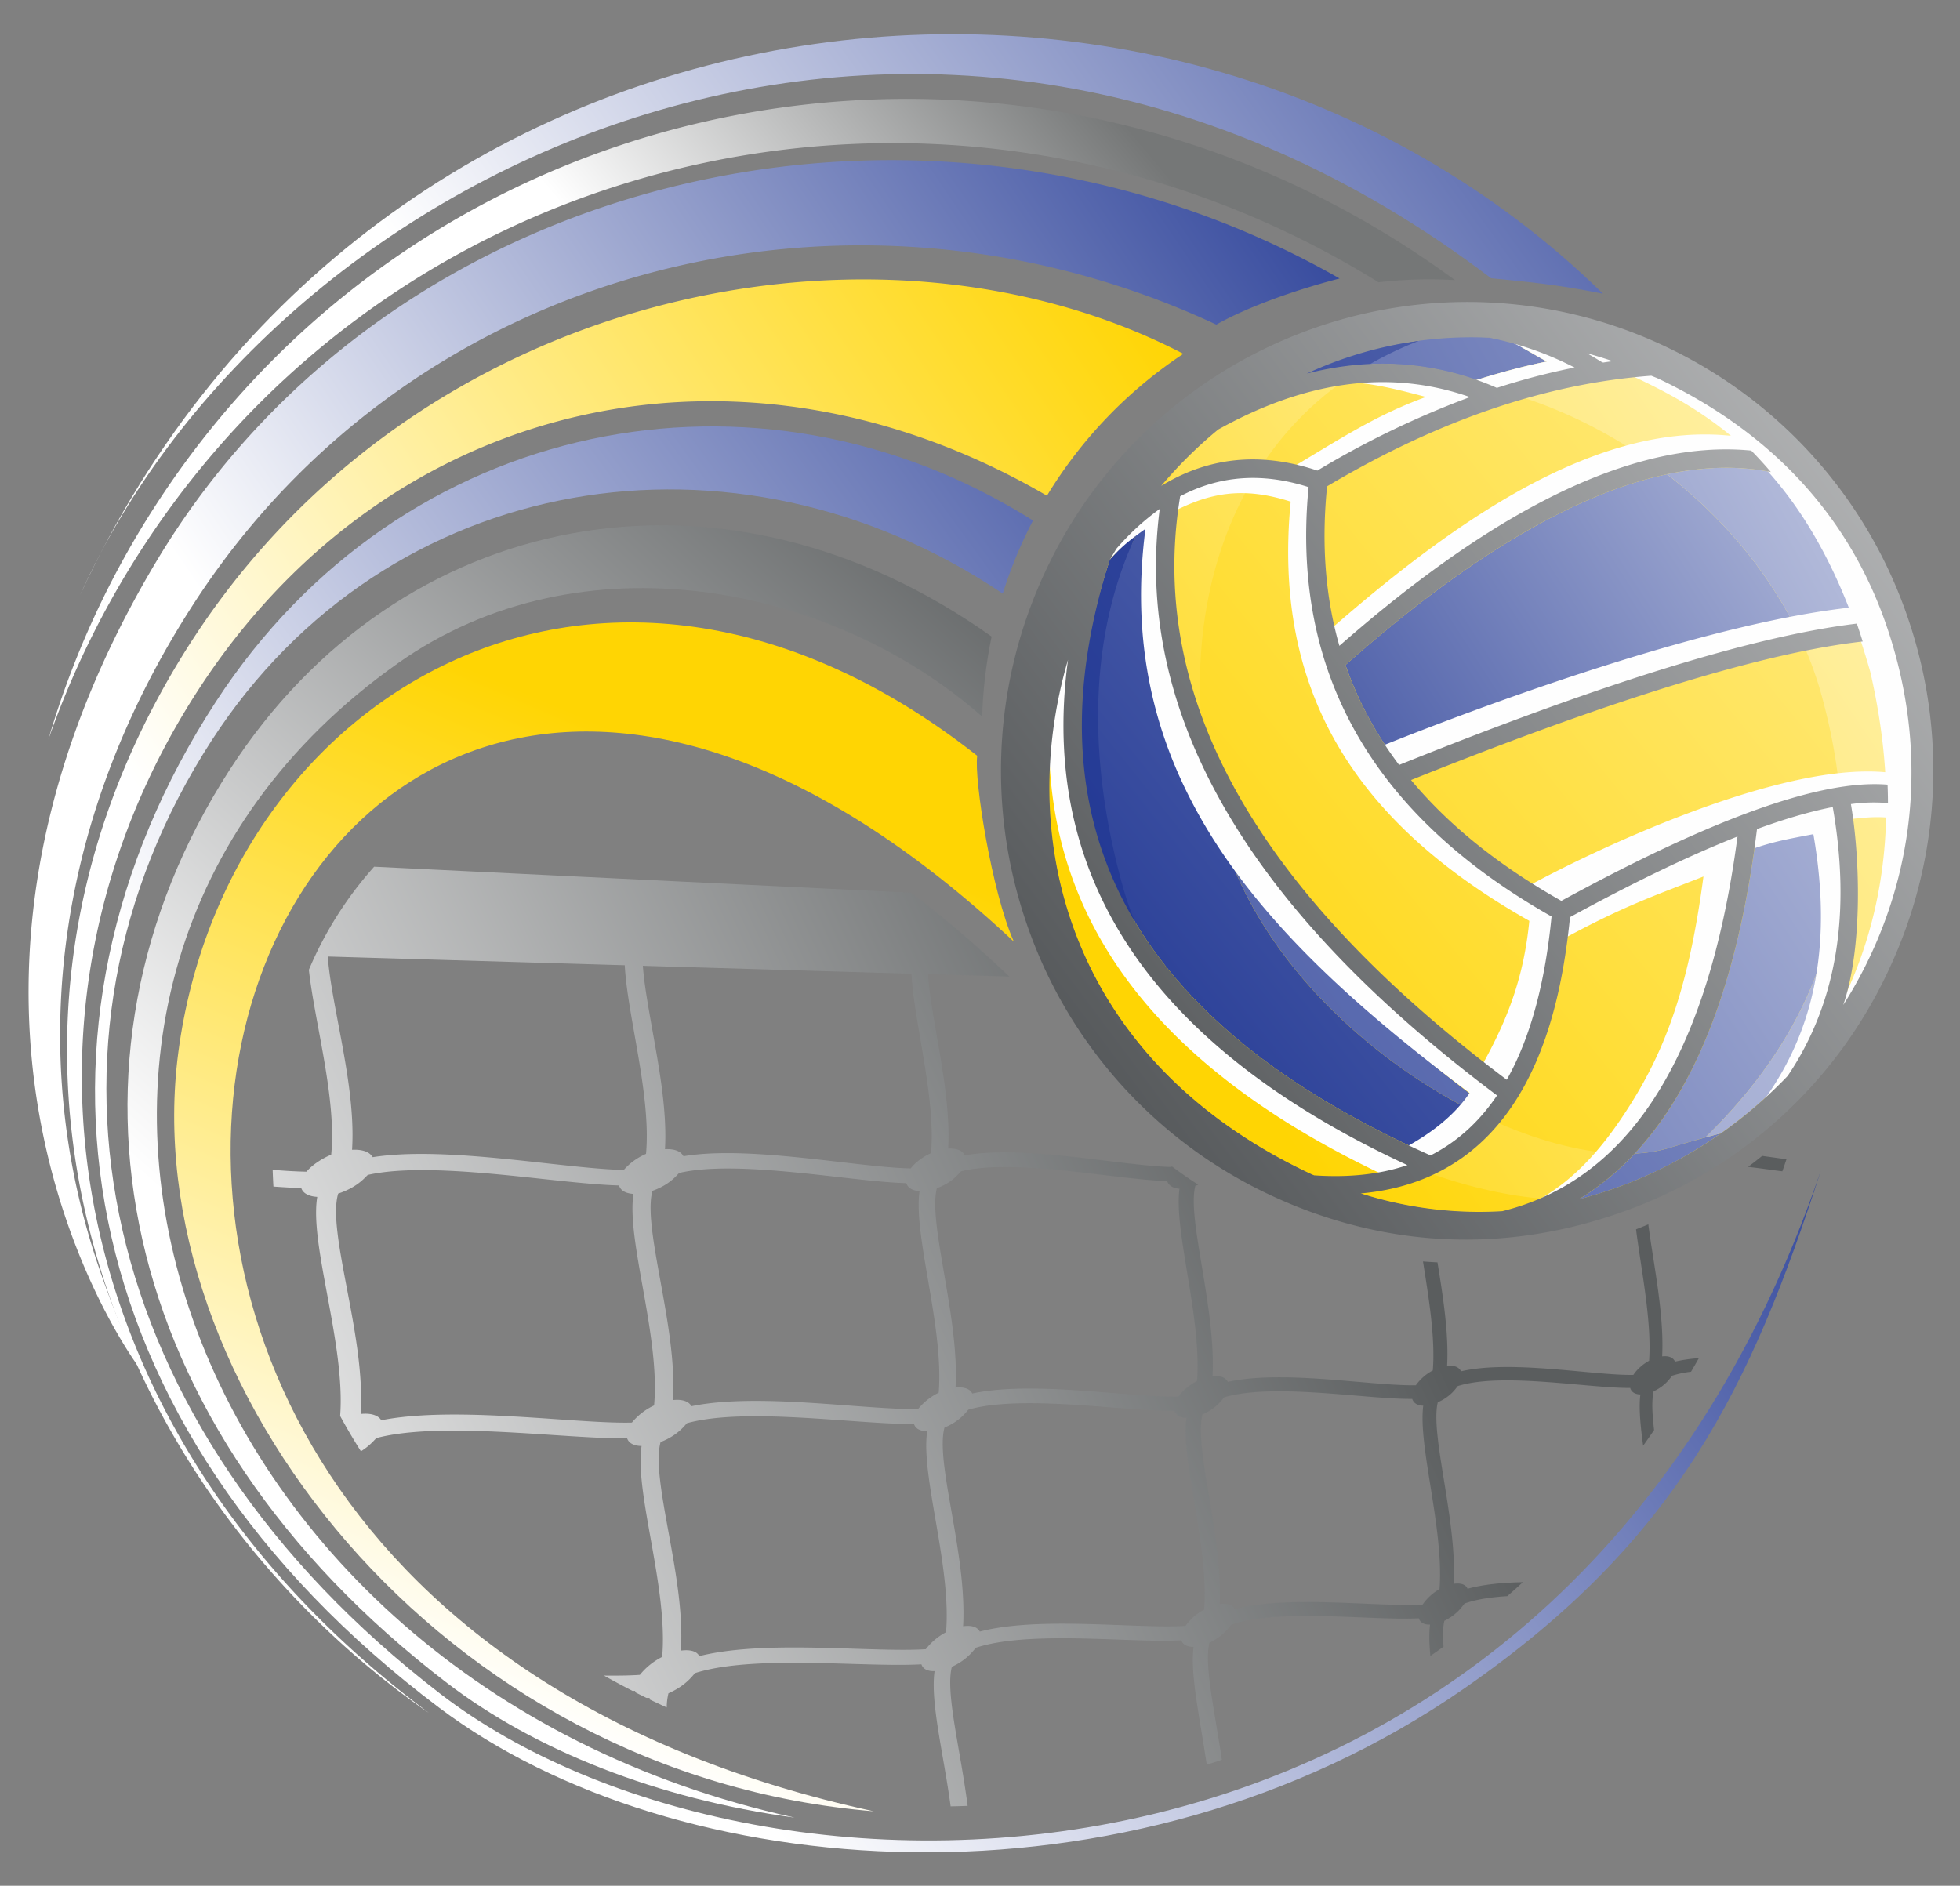
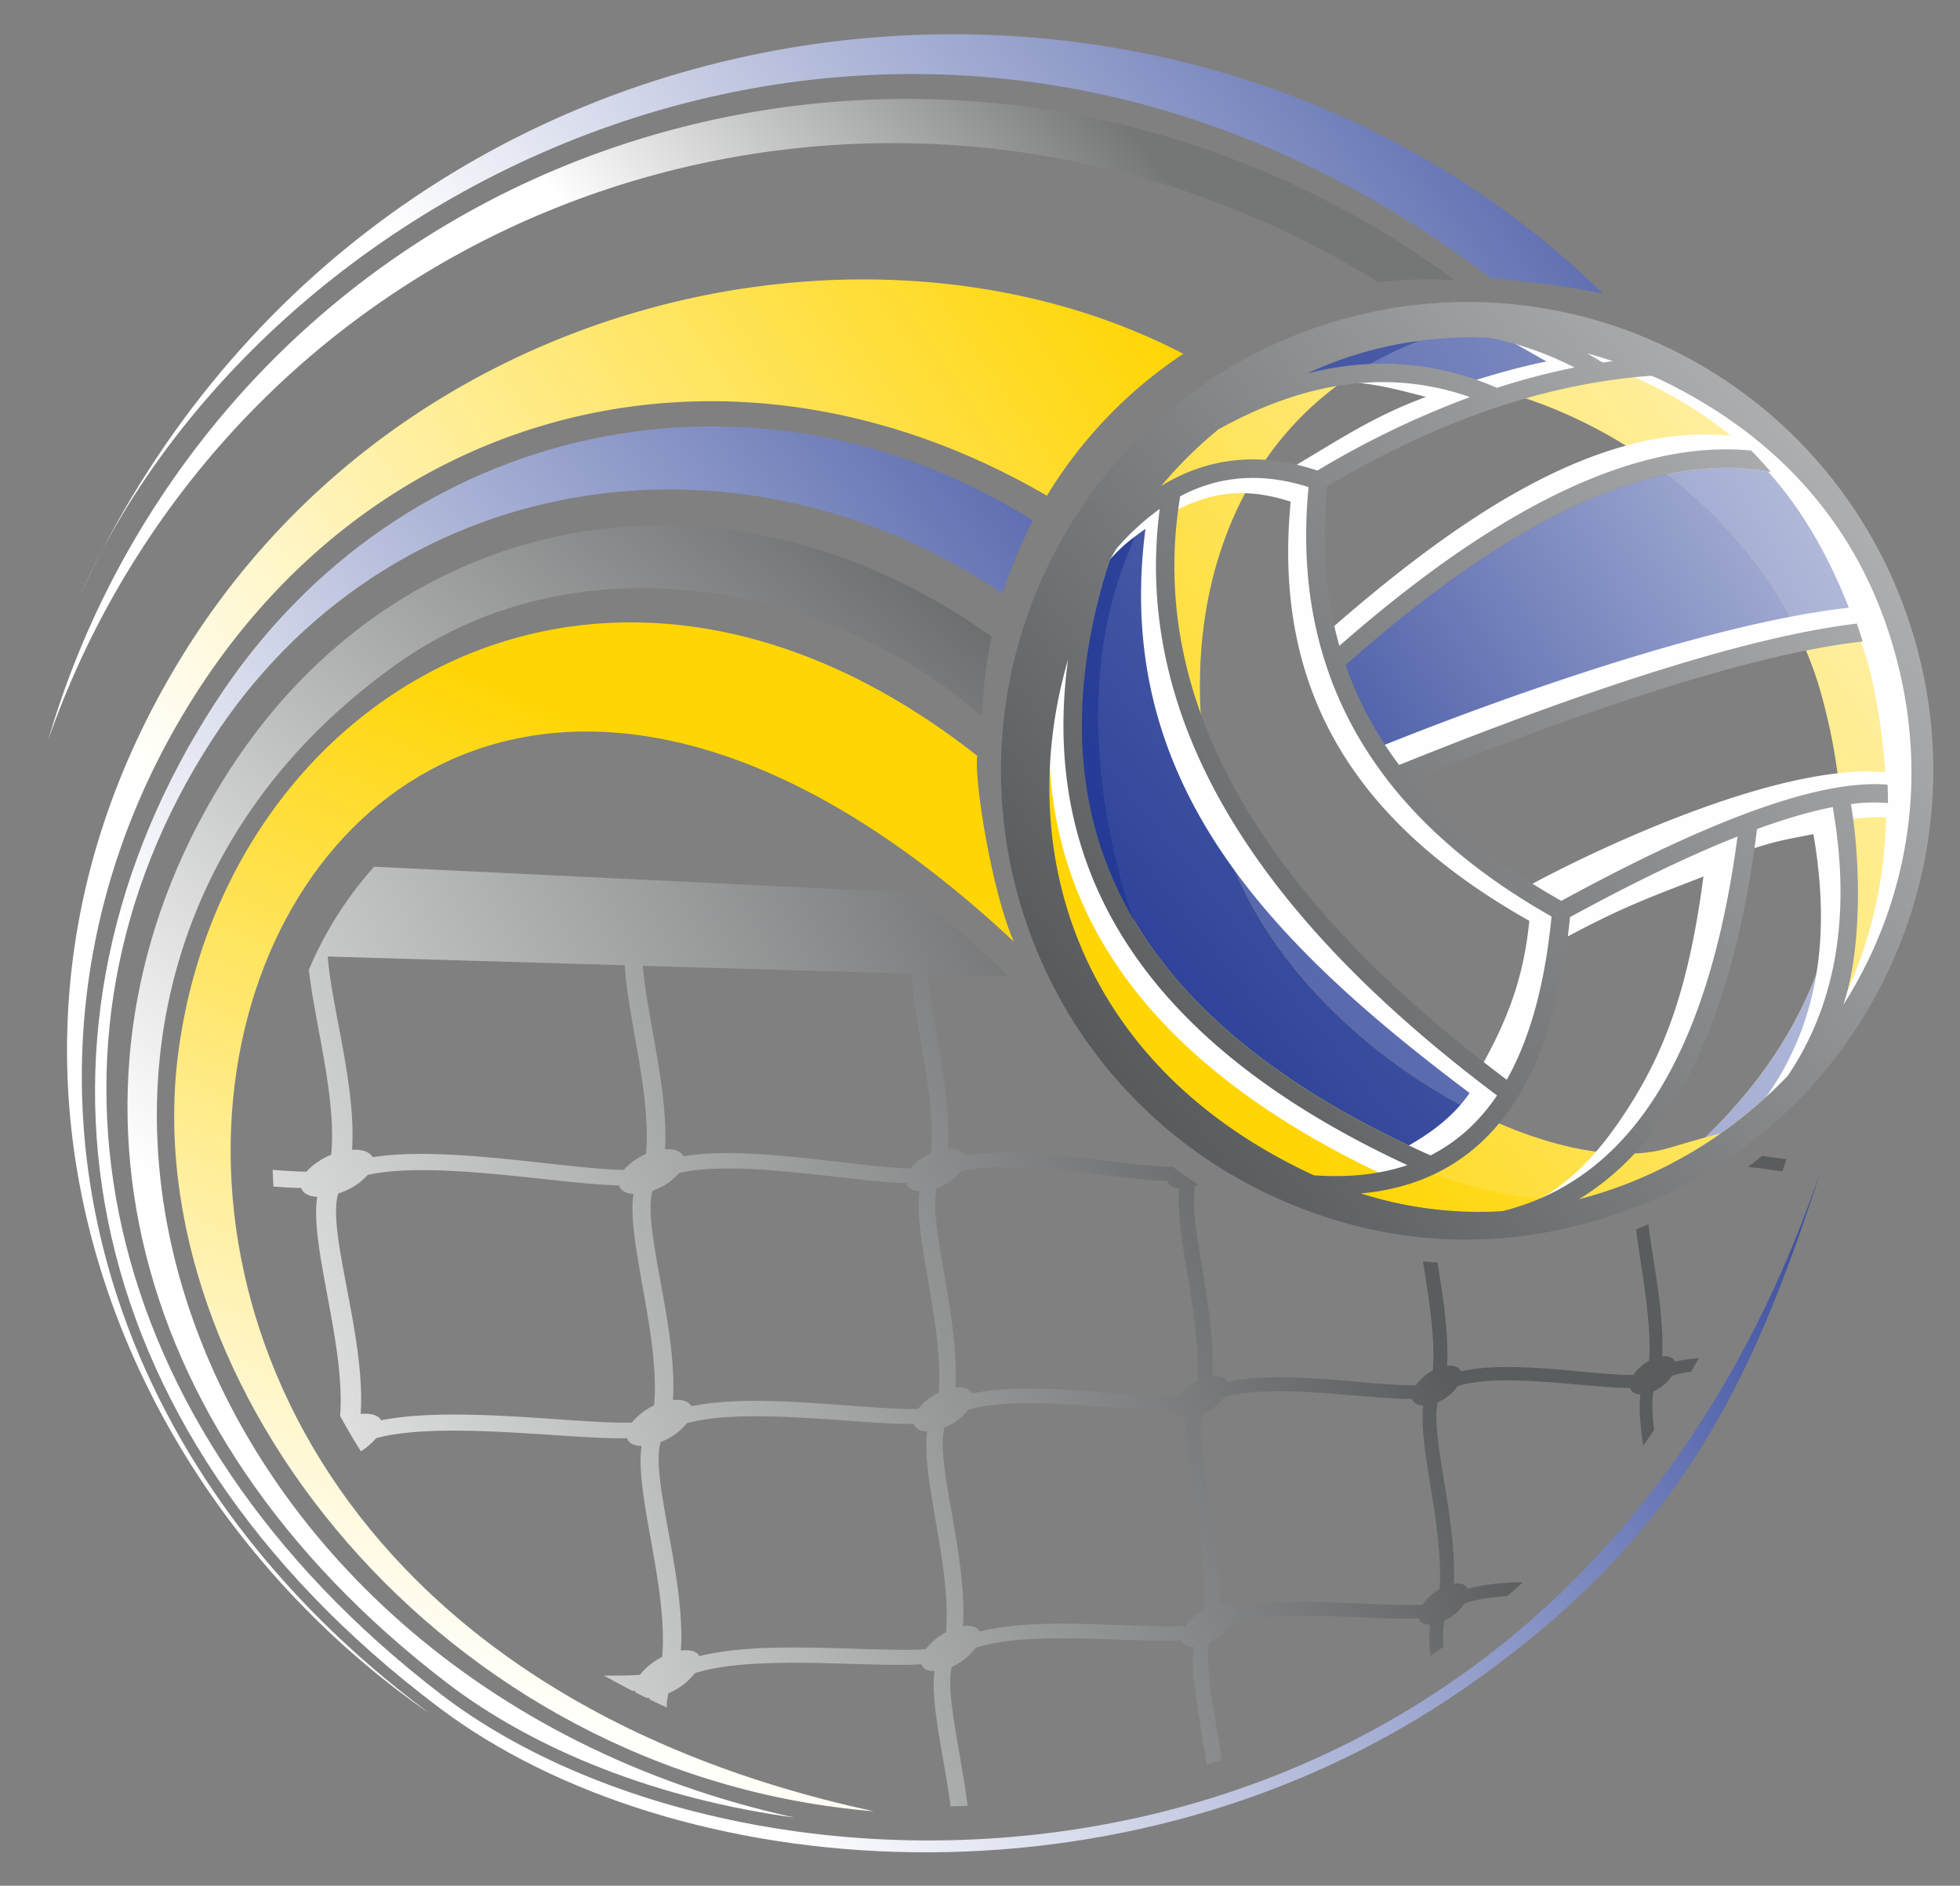
<svg xmlns="http://www.w3.org/2000/svg" xmlns:xlink="http://www.w3.org/1999/xlink" fill="none" height="51" width="53">
  <rect width="100%" height="100%" fill="#808080" stroke="none" />
  <linearGradient id="a">
    <stop offset="0" stop-color="#5a5d5e" />
    <stop offset="1" stop-color="#fff" />
  </linearGradient>
  <linearGradient id="b" gradientUnits="userSpaceOnUse" x1="37.199" x2="5.849" xlink:href="#a" y1="33.105" y2="47.695" />
  <linearGradient id="c">
    <stop offset="0" stop-color="#1a3190" />
    <stop offset="1" stop-color="#fff" />
  </linearGradient>
  <linearGradient id="d" gradientUnits="userSpaceOnUse" x1="55.603" x2="25.512" xlink:href="#c" y1="5.489" y2="27.166" />
  <linearGradient id="e" gradientUnits="userSpaceOnUse" x1="34.95" x2="24.908" y1="8.761" y2="17.169">
    <stop offset="0" stop-color="#757777" />
    <stop offset="1" stop-color="#fff" />
  </linearGradient>
  <linearGradient id="f" gradientUnits="userSpaceOnUse" x1="39.313" x2="10.459" xlink:href="#c" y1="3.867" y2="23.457" />
  <linearGradient id="g">
    <stop offset="0" stop-color="#ffd503" />
    <stop offset="1" stop-color="#fff" />
  </linearGradient>
  <linearGradient id="h" gradientUnits="userSpaceOnUse" x1="31.559" x2="6.586" xlink:href="#g" y1="8.783" y2="25.581" />
  <linearGradient id="i" gradientUnits="userSpaceOnUse" x1="46.128" x2="15.529" xlink:href="#c" y1="19.755" y2="41.993" />
  <linearGradient id="j" gradientUnits="userSpaceOnUse" x1="24.272" x2="4.637" xlink:href="#a" y1="10.541" y2="32.488" />
  <linearGradient id="k" gradientUnits="userSpaceOnUse" x1="19.964" x2="7.838" y1="15.416" y2="43.735">
    <stop offset="0" stop-color="#ffd503" />
    <stop offset=".172" stop-color="#ffd503" />
    <stop offset="1" stop-color="#fff" />
  </linearGradient>
  <linearGradient id="l" gradientUnits="userSpaceOnUse" x1="30.372" x2="70.744" xlink:href="#g" y1="29.343" y2="-3.205" />
  <linearGradient id="m" gradientUnits="userSpaceOnUse" x1="28.241" x2="67.136" xlink:href="#g" y1="35.774" y2="9.655" />
  <linearGradient id="n" gradientUnits="userSpaceOnUse" x1="30.198" x2="60.429" xlink:href="#g" y1="30.862" y2="10.561" />
  <linearGradient id="o" gradientUnits="userSpaceOnUse" x1="32.669" x2="64.332" xlink:href="#g" y1="27.713" y2="5.64" />
  <linearGradient id="p" gradientUnits="userSpaceOnUse" x1="27.36" x2="56.573" xlink:href="#c" y1="20.625" y2="1.738" />
  <linearGradient id="q" gradientUnits="userSpaceOnUse" x1="30.044" x2="79.744" xlink:href="#c" y1="58.064" y2="25.93" />
  <linearGradient id="r" gradientUnits="userSpaceOnUse" x1="7.919" x2="114.615" xlink:href="#c" y1="47.63" y2="-21.355" />
  <linearGradient id="s" gradientUnits="userSpaceOnUse" x1="29.563" x2="146.167" xlink:href="#c" y1="33.847" y2="-48.017" />
  <linearGradient id="t" gradientUnits="userSpaceOnUse" x1="8.723" x2="77.701" xlink:href="#c" y1="37.783" y2="-17.829" />
  <linearGradient id="u" gradientUnits="userSpaceOnUse" x1="29.817" x2="83.933" xlink:href="#c" y1="34.097" y2="-9.533" />
  <linearGradient id="v" gradientUnits="userSpaceOnUse" x1="2.191" x2="115.297" xlink:href="#c" y1="12.114" y2="-80.037" />
  <linearGradient id="w" gradientUnits="userSpaceOnUse" x1="20.303" x2="60.353" xlink:href="#c" y1="24.664" y2="2.563" />
  <linearGradient id="x" gradientUnits="userSpaceOnUse" x1="-10.016" x2="114.556" xlink:href="#c" y1="109.694" y2="40.946" />
  <linearGradient id="y" gradientUnits="userSpaceOnUse" x1="11.047" x2="68.134" xlink:href="#c" y1="10.657" y2="-21.349" />
  <linearGradient id="z" gradientUnits="userSpaceOnUse" x1="16.152" x2="69.254" y1="38.693" y2="-1.147">
    <stop offset="0" stop-color="#1e2225" />
    <stop offset="1" stop-color="#fff" />
  </linearGradient>
  <g clip-rule="evenodd" fill-rule="evenodd">
    <path d="m16.738 32.06c.045.147.196.218.392.23-.195 1.249.728 3.868.557 5.72a1.714 1.714 0 0 0 -.6.464c-.538.014-1.287-.04-2.104-.096-1.56-.107-3.367-.223-4.673.033-.091-.146-.3-.197-.557-.17.068-1.078-.161-2.283-.369-3.377-.208-1.096-.395-2.067-.239-2.583.557-.183.754-.479.805-.506 1.198-.267 3.123-.063 4.743.112.767.082 1.476.158 2.045.174zm8.645 5.605a1.68 1.68 0 0 0 -.555.44c-.487.013-1.16-.039-1.915-.095-1.399-.104-3.033-.223-4.214.021-.08-.142-.27-.191-.5-.166.06-1.02-.15-2.169-.338-3.206-.189-1.04-.356-1.964-.217-2.453.5-.177.68-.458.726-.484 1.083-.25 2.824-.055 4.289.11.697.08 1.338.152 1.85.167.044.137.178.204.357.216-.175 1.192.662 3.687.517 5.45zm6.178-5.722c.044.13.172.195.334.206-.16 1.137.61 3.52.472 5.203-.197.1-.399.267-.503.419-.442.01-1.052-.04-1.743-.095-1.267-.102-2.752-.219-3.83.011-.067-.136-.241-.182-.453-.16.055-.971-.135-2.065-.303-3.053-.17-.991-.324-1.87-.201-2.34.454-.164.612-.433.657-.457.987-.239 2.56-.052 3.893.107.634.075 1.217.144 1.677.159zm-5.978 12.2a1.657 1.657 0 0 0 -.548.46c-.487.033-1.16.012-1.912-.012-1.397-.044-3.029-.098-4.213.199-.073-.142-.264-.18-.498-.149.064-1.021-.145-2.162-.333-3.192-.188-1.032-.355-1.952-.216-2.448.499-.195.673-.484.718-.512 1.088-.297 2.82-.174 4.282-.07.702.05 1.335.098 1.852.091.039.133.178.197.357.2-.18 1.2.661 3.66.51 5.432zm.912-.017c-.073-.136-.241-.173-.452-.144.055-.973-.132-2.06-.303-3.042-.172-.983-.33-1.86-.2-2.331.447-.185.61-.46.65-.486.984-.28 2.562-.16 3.886-.057.639.049 1.22.095 1.68.09.044.127.166.19.327.191-.16 1.145.614 3.493.478 5.187a1.408 1.408 0 0 0 -.503.438c-.441.029-1.056.006-1.74-.02-1.264-.046-2.747-.105-3.823.174zm12.432-1.148a1.37 1.37 0 0 0 -.458.417c-.401.026-.965.002-1.597-.025-1.155-.049-2.5-.11-3.485.151-.061-.13-.218-.166-.406-.139.045-.93-.13-1.969-.286-2.904-.156-.939-.297-1.776-.179-2.226.408-.175.555-.437.589-.462.899-.266 2.332-.148 3.547-.047.582.049 1.117.094 1.536.09.038.122.15.181.298.184-.144 1.094.563 3.342.44 4.961zm-22.033-16.873c.072 1.374.72 3.529.575 5.102a1.68 1.68 0 0 0 -.601.434c-.54-.009-1.29-.091-2.108-.181-1.562-.173-3.373-.37-4.682-.164-.091-.156-.3-.213-.558-.2.069-1.07-.16-2.284-.369-3.387-.13-.69-.252-1.332-.287-1.84zm7.752.229c.07 1.308.66 3.356.531 4.852-.215.094-.434.26-.55.414-.488-.009-1.162-.086-1.918-.174-1.4-.162-3.044-.353-4.227-.156-.08-.148-.265-.202-.5-.19.059-1.017-.153-2.172-.34-3.218-.115-.652-.225-1.26-.258-1.742zm23.55 5.345c.038-.109.076-.218.112-.327l-.234-.032-.423-.059c-.125.102-.252.2-.381.297.26.03.52.066.768.1l.159.02zm-15.796.361c-.244-.157-.481-.322-.713-.496a.605.605 0 0 0 -.012.017c-.442-.008-1.06-.082-1.746-.166-1.268-.155-2.756-.337-3.836-.15-.074-.141-.242-.192-.454-.181.055-.97-.137-2.068-.31-3.065-.107-.618-.206-1.194-.235-1.653l2.198.065-.269-.252a29.317 29.317 0 0 0 -2.389-2.016l-14.517-.703a10.018 10.018 0 0 0 -1.765 2.789c.16 1.442.752 3.48.604 5-.255.104-.525.287-.669.46a13.626 13.626 0 0 1 -.914-.052c.005.152.012.302.021.453.269.02.52.035.752.04.051.152.215.227.433.24-.217 1.292.765 3.981.619 5.925.176.325.364.644.562.955.271-.169.385-.337.422-.358 1.195-.315 3.118-.19 4.734-.084.766.05 1.474.099 2.042.09.045.14.196.207.391.209-.195 1.26.721 3.842.557 5.704a1.86 1.86 0 0 0 -.604.486c-.276.019-.604.023-.97.019.256.144.514.282.775.416l.065-.003a.268.268 0 0 0 .023.048l.284.142a.757.757 0 0 0 .09.001l-.006.04c.155.074.31.147.466.219a1.65 1.65 0 0 1 .047-.384c.503-.22.678-.517.723-.547 1.08-.342 2.814-.29 4.274-.246.695.02 1.333.038 1.843.01.044.134.178.19.356.184-.121.839.248 2.267.434 3.657.153-.003.306-.007.46-.013-.063-.488-.147-.975-.227-1.44-.169-.978-.323-1.843-.2-2.321.452-.206.61-.489.655-.517.983-.322 2.552-.265 3.88-.218.637.023 1.211.042 1.67.018.044.127.172.181.333.177-.102.738.177 1.96.354 3.188.137-.043.273-.087.409-.133-.047-.322-.1-.641-.152-.95-.155-.934-.296-1.76-.184-2.216.413-.195.553-.464.593-.49.891-.304 2.323-.243 3.535-.194.58.024 1.115.045 1.534.024.038.122.154.174.303.17-.03.236-.022.525.009.847.12-.082.238-.165.356-.25-.022-.282-.02-.522.023-.7.378-.186.514-.443.548-.468.319-.114.718-.172 1.154-.199.142-.124.282-.25.42-.377-.54.01-1.06.057-1.495.177-.055-.124-.2-.16-.371-.134.04-.89-.12-1.884-.264-2.779-.146-.898-.276-1.699-.17-2.13.38-.166.51-.417.544-.44.813-.253 2.132-.137 3.25-.038.535.047 1.024.092 1.409.09.032.116.137.173.275.176-.046.357 0 .842.075 1.387.1-.14.199-.282.296-.424-.051-.437-.07-.805-.012-1.049.346-.159.47-.399.504-.422a2.72 2.72 0 0 1 .507-.106c.071-.122.142-.244.211-.367a4.017 4.017 0 0 0 -.644.093c-.055-.12-.182-.161-.348-.142.043-.85-.107-1.81-.242-2.675-.05-.316-.097-.62-.132-.896l-.03.013c-.1.042-.201.083-.302.123.138 1.094.428 2.48.353 3.554-.17.091-.337.243-.425.382-.361.008-.885-.041-1.455-.094-1.071-.098-2.31-.21-3.205-.003-.06-.124-.2-.168-.377-.147.047-.887-.113-1.887-.259-2.791v-.008a13.918 13.918 0 0 1 -.393-.025c.154.98.336 2.065.265 2.948a1.32 1.32 0 0 0 -.458.4c-.402.009-.966-.04-1.594-.094-1.157-.1-2.51-.214-3.491.003-.067-.13-.224-.175-.413-.153.046-.928-.124-1.972-.28-2.917s-.303-1.787-.185-2.232z" fill="url(#b)" />
    <path d="m40.32 7.525c.941.096 1.747.159 3.026.419-11.749-11.504-33.312-8.92-41.182 8.155 5.296-11.783 22.974-20.109 38.156-8.574z" fill="url(#d)" />
    <path d="m3.903 14.741c7.24-11.057 22.027-14.141 33.373-7.107a11.89 11.89 0 0 1 2.067-.058 25.682 25.682 0 0 0 -.971-.68c-11.433-7.618-26.693-4.641-34.085 6.65a24.123 24.123 0 0 0 -2.98 6.456 24.159 24.159 0 0 1 2.596-5.261z" fill="url(#e)" />
-     <path d="m3.776 37.004a25.89 25.89 0 0 1 -1.116-2.764c-1.983-5.87-1.118-12.258 2.63-17.993 5.95-9.105 17.738-12.076 27.6-7.468.927-.524 2.293-.98 3.334-1.247-11.104-6.334-25.647-3.008-32.017 7.687-7.466 12.534-.432 21.786-.432 21.786z" fill="url(#f)" />
    <path d="m5.374 18.64c5.129-7.887 14.636-10.07 22.936-5.233a12.184 12.184 0 0 1 3.688-3.838c-8.286-4.31-21.02-1.758-27.126 8.262-6.505 10.674-1.828 22.384 6.456 28.307.087.063.177.125.268.186-9.948-7.402-11.924-18.915-6.222-27.684" fill="url(#h)" />
    <path d="m5.725 20.024c4.73-7.307 14.14-8.849 21.39-3.97.214-.682.488-1.344.818-1.977-7.455-4.695-17.09-2.798-22.098 4.905-5.702 8.769-4.088 19.57 6.036 27.2 6.342 4.78 18.587 5.829 27.74-.529 5.767-4.007 7.739-8.151 9.625-13.988-7.148 20.928-28.696 20.784-37.326 14.147-9.395-7.224-11.47-17.622-6.185-25.788" fill="url(#i)" />
    <path d="m10.755 17.94c4.946-3.497 11.74-2.14 15.803 1.44.022-.728.108-1.452.256-2.164-7.298-5.192-16.047-3.458-20.603 3.603-5.072 7.86-3.191 17.76 5.878 24.698 2.37 1.813 5.685 3.136 9.398 3.64-16.994-3.735-23.065-22.495-10.732-31.216" fill="url(#j)" />
    <path d="m27.413 25.463c-.595-1.341-1.08-4.4-.988-5.023-10.054-7.913-20.316-1.71-21.602 8.013-1.186 8.96 7.103 19.573 18.804 20.533-29.277-6.33-17.137-43.087 3.785-23.523" fill="url(#k)" />
-     <path d="m50.442 17.93c1.467 5.285-.346 9.807-4.008 12.792-3.117 2.148-7.194 2.818-11.017 1.014-11.755-5.547-7.3-20.652 2.454-22.438 5.642-.68 11.104 3.348 12.571 8.632z" fill="url(#l)" />
    <path d="m34.607 10.605c6.308-1.895 13.105 2.635 14.64 8.164 1.535 5.53-.293 9.484-3.677 12.5.533-.304 1.227-.553 1.71-.936 3.273-2.788 4.608-7.323 3.241-12.455-1.074-4.03-3.537-6.668-6.653-7.935-.208-.085-.42.025-.635-.047-.156-.053-.312-.291-.471-.338a12.194 12.194 0 0 0 -1.578-.347c-2.658-.33-5.063.3-7.054 1.548.157-.054.316-.106.477-.154z" fill="url(#m)" />
    <path d="m45.122 31.049c-3.28.986-10.374-2.871-12.054-8.407s-.02-11.686 5.77-13.59c-.292.013-.711.06-1.005.095-9.762 1.777-14.175 17.04-2.416 22.59 3.866 1.824 8 1.126 11.124-1.088-.296.074-.749.199-1.42.4" fill="url(#n)" />
    <path d="m42.691 32.435c-3.748.21-10.816-3.006-12.332-8.467-1.227-4.421-.774-8.467 1.508-11.35-4.957 5.228-5.355 14.916 3.55 19.118a10.666 10.666 0 0 0 7.274.7z" fill="url(#o)" />
    <path d="m36.382 17.984a9.744 9.744 0 0 0 1.223 2.389c3.165-1.272 7.45-2.942 10.81-3.659-.791-1.474-1.948-2.811-3.339-3.888-3.06.645-6.214 2.965-8.694 5.158z" fill="url(#p)" />
-     <path d="m47.444 22.935c-.433 3.088-1.24 5.497-2.419 7.228a8.652 8.652 0 0 1 -.824 1.035c.331-.016.64-.064.92-.149.331-.1.663-.196.996-.289 1.536-1.496 2.692-3.215 3.269-5.227.063-1-.021-2.057-.215-3.172-.602.117-1.13.348-1.727.574z" fill="url(#q)" />
    <path d="m39.986 29.758c-2.815-2.111-5.306-4.493-6.942-7.194l.024.078c.99 3.262 3.86 5.941 6.721 7.39.069-.09.134-.181.197-.274" fill="url(#r)" />
    <path d="m30.033 15.106-.031.055c-1.182 3.556-1.033 6.722.382 9.382.08.153.22.24.31.391-.131-.314-1.221-7.864.058-10.53-.244.206-.484.44-.719.702z" fill="url(#s)" />
-     <path d="m46.116 30.762c-.333.091-.664.187-.994.287-.281.085-.59.134-.92.149-.46.492-.963.905-1.51 1.238l-.002.001a11.594 11.594 0 0 0 2.891-1.177c.328-.188.648-.392.957-.61l-.025.006-.081.021-.077.02c-.073.02-.152.04-.24.065z" fill="url(#t)" />
    <path d="m31.14 14.104a5.843 5.843 0 0 0 -.388.3c-1.28 2.666-1.384 5.993-.393 9.564.092.329.203.651.334.966 1.476 2.468 4.09 4.55 7.84 6.246.494-.301.9-.681 1.256-1.148-2.861-1.449-5.732-4.128-6.721-7.39l-.024-.078c-1.53-2.527-2.311-5.335-1.904-8.46z" fill="url(#u)" />
    <path d="m35.29 10.13c.435-.11 1.617-.25 1.759-.255.412-.236.958-.503 1.429-.683-1.702.233-2.764.546-3.188.939z" fill="url(#v)" />
    <path d="m48.415 16.714c.308-.065.607-.123.898-.172a15.963 15.963 0 0 1 .743-.106c-.55-1.436-1.295-2.66-2.194-3.675a6.153 6.153 0 0 0 -.572-.081 6.723 6.723 0 0 0 -1.054-.015c-.384.025-.771.08-1.16.161 1.391 1.076 2.548 2.414 3.339 3.888z" fill="url(#w)" />
    <path d="m46.117 30.76-.001.002a21.2 21.2 0 0 1 .239-.065l.077-.02.081-.02.025-.007c.638-.45 1.233-.96 1.775-1.522.31-.517.555-1.07.73-1.647.19-.623.3-1.273.343-1.948-.578 2.012-1.733 3.731-3.27 5.227z" fill="url(#x)" />
    <path d="m38.478 9.17c-.115.05-.184.079-.206.087a9.554 9.554 0 0 0 -1.24.598 7.684 7.684 0 0 1 2.877.427c.346-.108.722-.218 1.074-.31.288-.074.572-.14.847-.195-.213-.112-.41-.233-.618-.348-.078-.044-.147-.104-.229-.145a7.675 7.675 0 0 0 -.703-.16c-.008-.002-.016.002-.024 0-.64-.027-1.173-.034-1.778.046z" fill="url(#y)" />
    <path d="m41.354 24.905c-4.598-2.6-6.96-6.098-6.453-11.338-1.251-.4-2.161-.266-3.228.3-1.061 6.427 2.93 11.012 8.332 15.07.682-1.208 1.186-2.367 1.349-4.032zm-3.557 6.233c.738-.375 1.472-.884 1.942-1.579-5.534-4.15-9.646-8.482-8.765-15.256-.45.32-.72.53-1.139 1.031-1.182 3.622-1.055 6.783.381 9.484 1.437 2.701 7.58 6.32 7.58 6.32zm1.52 2.028c.746.212 1.348.095 1.907-.003.977-.51 1.865-1.274 3.075-2.383 1.332-1.22 2.462-4.33 2.956-7.774.677-.248 1.116-.317 1.78-.446.575 3.306-.017 6.08-2.37 8.388.31.186 1.588-.965 1.924-1.292.223-.326.423-.667.6-1.02 2.46-2.857 3.55-7.073 2.315-11.527-1.026-3.701-3.518-6.064-6.775-7.12l-.059-.08a4.09 4.09 0 0 0 -.148.014 12.98 12.98 0 0 0 -1.83-.411c.353.169.735.334 1.134.514-.256.044-.509.09-.712.12a6.848 6.848 0 0 0 -1.23-.632c-.464-.184-.748-.672-1.291-.784l-.937.19c1.027.103 1.535.52 2.174.857-.697.138-1.462.354-2.167.582-1.244-.54-1.936-.275-3.261-.145-.435-.036-.688.111-.303.111.822 0 1.448.14 2.46.411-1.36.497-2.252 1.094-3.643 1.922-2.712-.8-4.568 1.098-6.23 3.57l.226-.038c-2.011 7.467 1.7 12.431 8.705 15.682-.977.33-1.93.177-3.09.01l.053.264c2.065.237 3.236.032 4.886-1.004 1.365-.857 2.329-2.785 2.666-5.152.04-.277.044-.272.072-.56 1.722-.94 2.561-1.212 3.859-1.725-.414 3.126-1.085 4.876-2.252 6.588-1.197 1.757-2.49 2.612-4.494 2.873zm-3.445-16.055c-.379-1.325-.423-2.375-.266-3.926 2.758-1.64 5.745-2.74 8.413-3.071.887.405 1.85.897 2.787 1.673-3.775-.4-7.738 2.525-10.934 5.324zm1.4 3.101c-.624-.828-.873-1.353-1.212-2.33 3.136-2.773 7.677-5.859 11.482-5.415.904.93 1.754 2.189 2.452 3.969-3.579.396-9.023 2.288-12.721 3.776zm4.105 3.723c-1.69-.953-2.478-1.71-3.498-2.936 3.612-1.45 8.916-3.451 12.377-3.848.115.337.221.677.318 1.02.214.933.349 1.838.404 2.714-2.946-.269-8.04 2.198-9.6 3.05zm8.366 3.3.014-.046c.454-1.545.495-3.23.184-5.024.426-.054.769-.08 1.061-.056-.044 1.843-.464 3.552-1.259 5.127z" fill="#fefefe" />
    <path d="m41.955 24.787c-4.597-2.6-7.076-6.372-6.57-11.613-1.252-.4-2.406-.317-3.472.248-1.062 6.428 3.43 11.72 8.831 15.78.683-1.21 1.049-2.75 1.211-4.415zm-3.272 6.461c.738-.375 1.328-.926 1.798-1.622-5.45-4.087-9.962-9.397-9.121-15.862a6.778 6.778 0 0 0 -1.17 1.075c-.064.105-.127.212-.187.32-1.126 3.553-.981 6.66.433 9.32 1.437 2.701 4.186 4.957 8.247 6.769zm-3.153.539c.898.062 1.753-.014 2.526-.276-6.346-2.945-10.035-7.32-9.176-13.668-1.462 5 .127 10.868 6.537 13.893.038.018.075.034.113.05zm5.09.97c1.63-.402 2.962-1.361 3.994-2.876 1.166-1.712 1.956-4.13 2.37-7.257-1.298.513-2.808 1.239-4.53 2.18a18.5 18.5 0 0 1 -.102.847c-.337 2.367-1.093 4.105-2.266 5.212-.903.852-2.015 1.3-3.289 1.414 1.277.405 2.566.554 3.823.48zm7.719-3.657c1.406-2.08 1.69-4.57 1.22-7.273-.664.13-1.37.347-2.048.595-.413 3.336-1.242 5.916-2.486 7.74-.66.97-1.438 1.728-2.33 2.272 2.14-.547 4.102-1.724 5.644-3.334zm-3.686-18.938c-2.838.206-5.76 1.203-8.767 2.99-.158 1.552-.047 2.99.332 4.314 3.18-2.785 7.331-5.654 11.138-5.28.183.187.36.38.53.58-3.841-.753-8.252 2.342-11.504 5.219.34.976.826 1.874 1.451 2.703 3.672-1.479 8.843-3.4 12.377-3.823.055.16.108.32.158.484-3.438.385-8.606 2.3-12.212 3.747 1.02 1.226 2.375 2.315 4.064 3.268 2.501-1.365 4.563-2.287 6.188-2.765 1.05-.31 1.928-.436 2.633-.378.007.167.01.334.011.499a4.494 4.494 0 0 0 -1.002.027c.238 1.375.333 3.837-.206 5.432 1.784-2.812 2.45-6.412 1.204-10.152-1.053-3.163-3.268-5.4-6.228-6.797-.056-.024-.111-.044-.167-.068zm-1.742-.608c.144.079.286.163.423.254.093-.015.185-.028.278-.04-.232-.078-.465-.15-.7-.214zm-7.575.55a8.569 8.569 0 0 1 1.286-.23 7.653 7.653 0 0 1 3.855.616c.689-.224 1.39-.408 2.101-.55a8.744 8.744 0 0 0 -2.303-.806 10.557 10.557 0 0 0 -4.939.97zm-3.936 3.037c1.215-.744 2.615-.953 4.223-.414a24.64 24.64 0 0 1 4.126-1.988c-2.31-.808-4.6-.35-6.807.877-.559.46-1.075.97-1.542 1.525zm3.722-4.113a12.502 12.502 0 0 1 9.912.343 12.592 12.592 0 0 1 6.591 7.444 12.685 12.685 0 0 1 -.547 9.404 12.522 12.522 0 0 1 -7.136 6.533c-3.207 1.161-6.525 1.017-9.63-.449a12.594 12.594 0 0 1 -6.592-7.445 12.686 12.686 0 0 1 .548-9.404 12.598 12.598 0 0 1 6.854-6.426z" fill="url(#z)" />
  </g>
</svg>